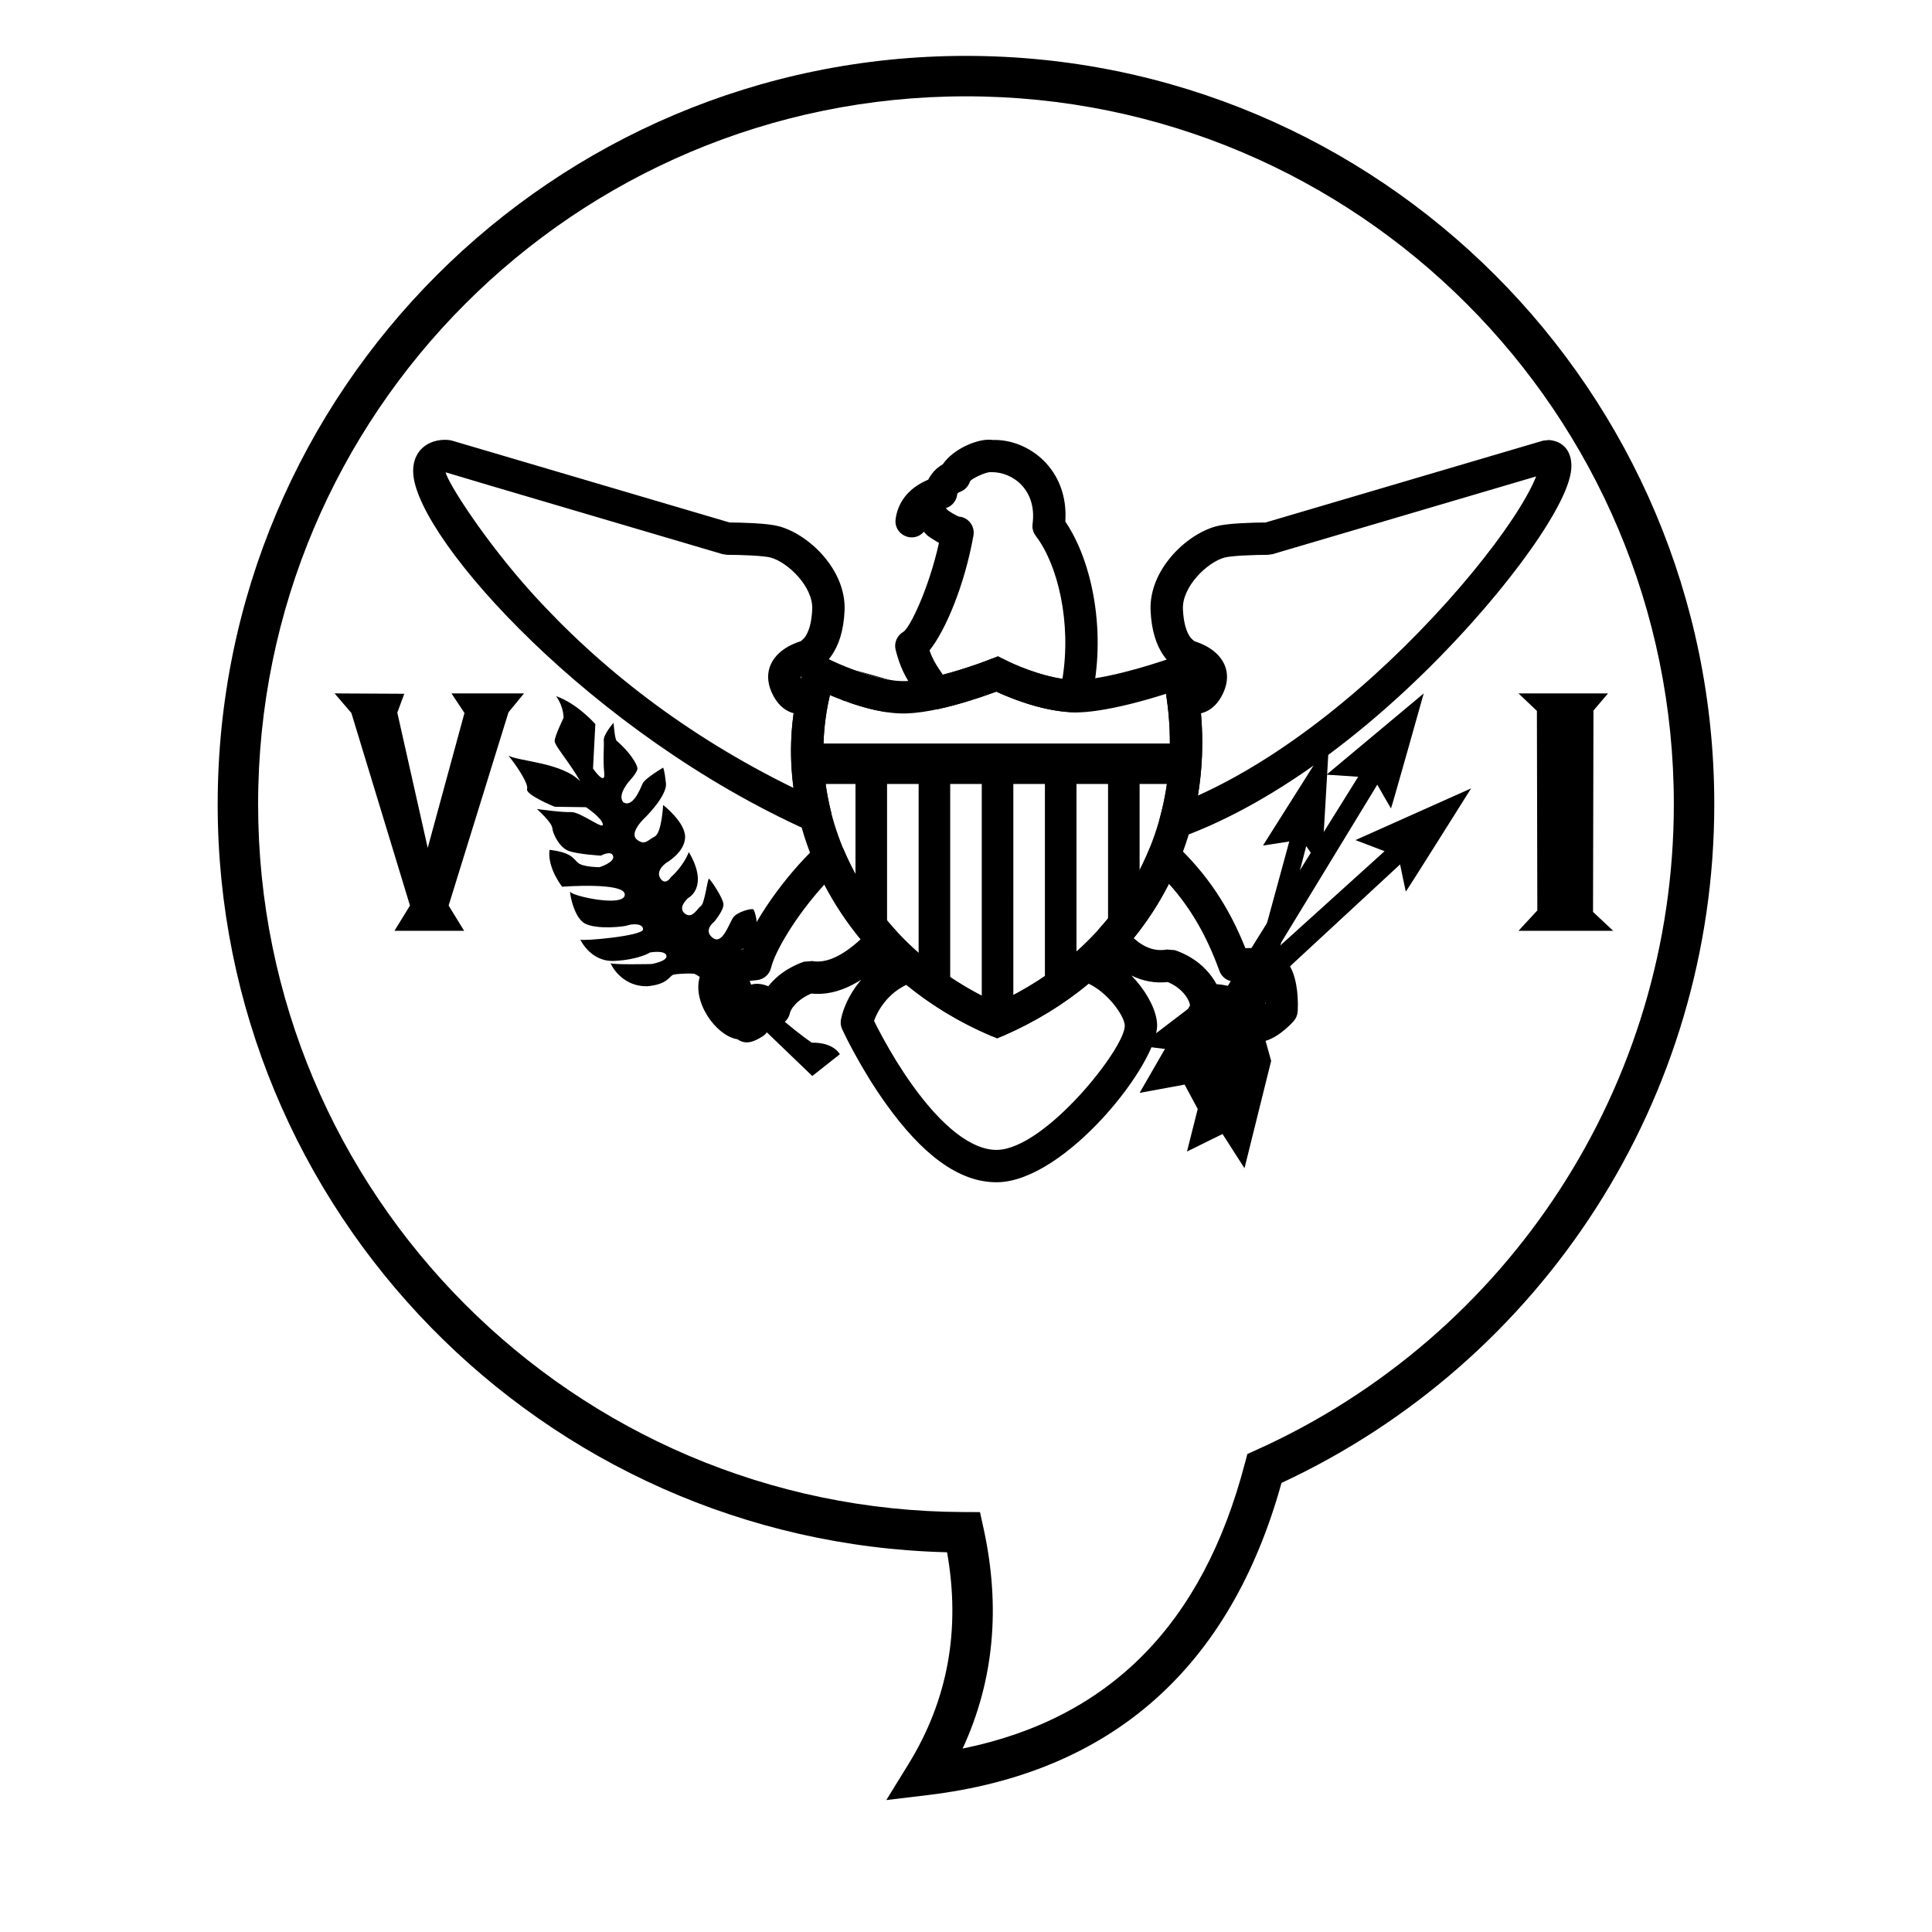
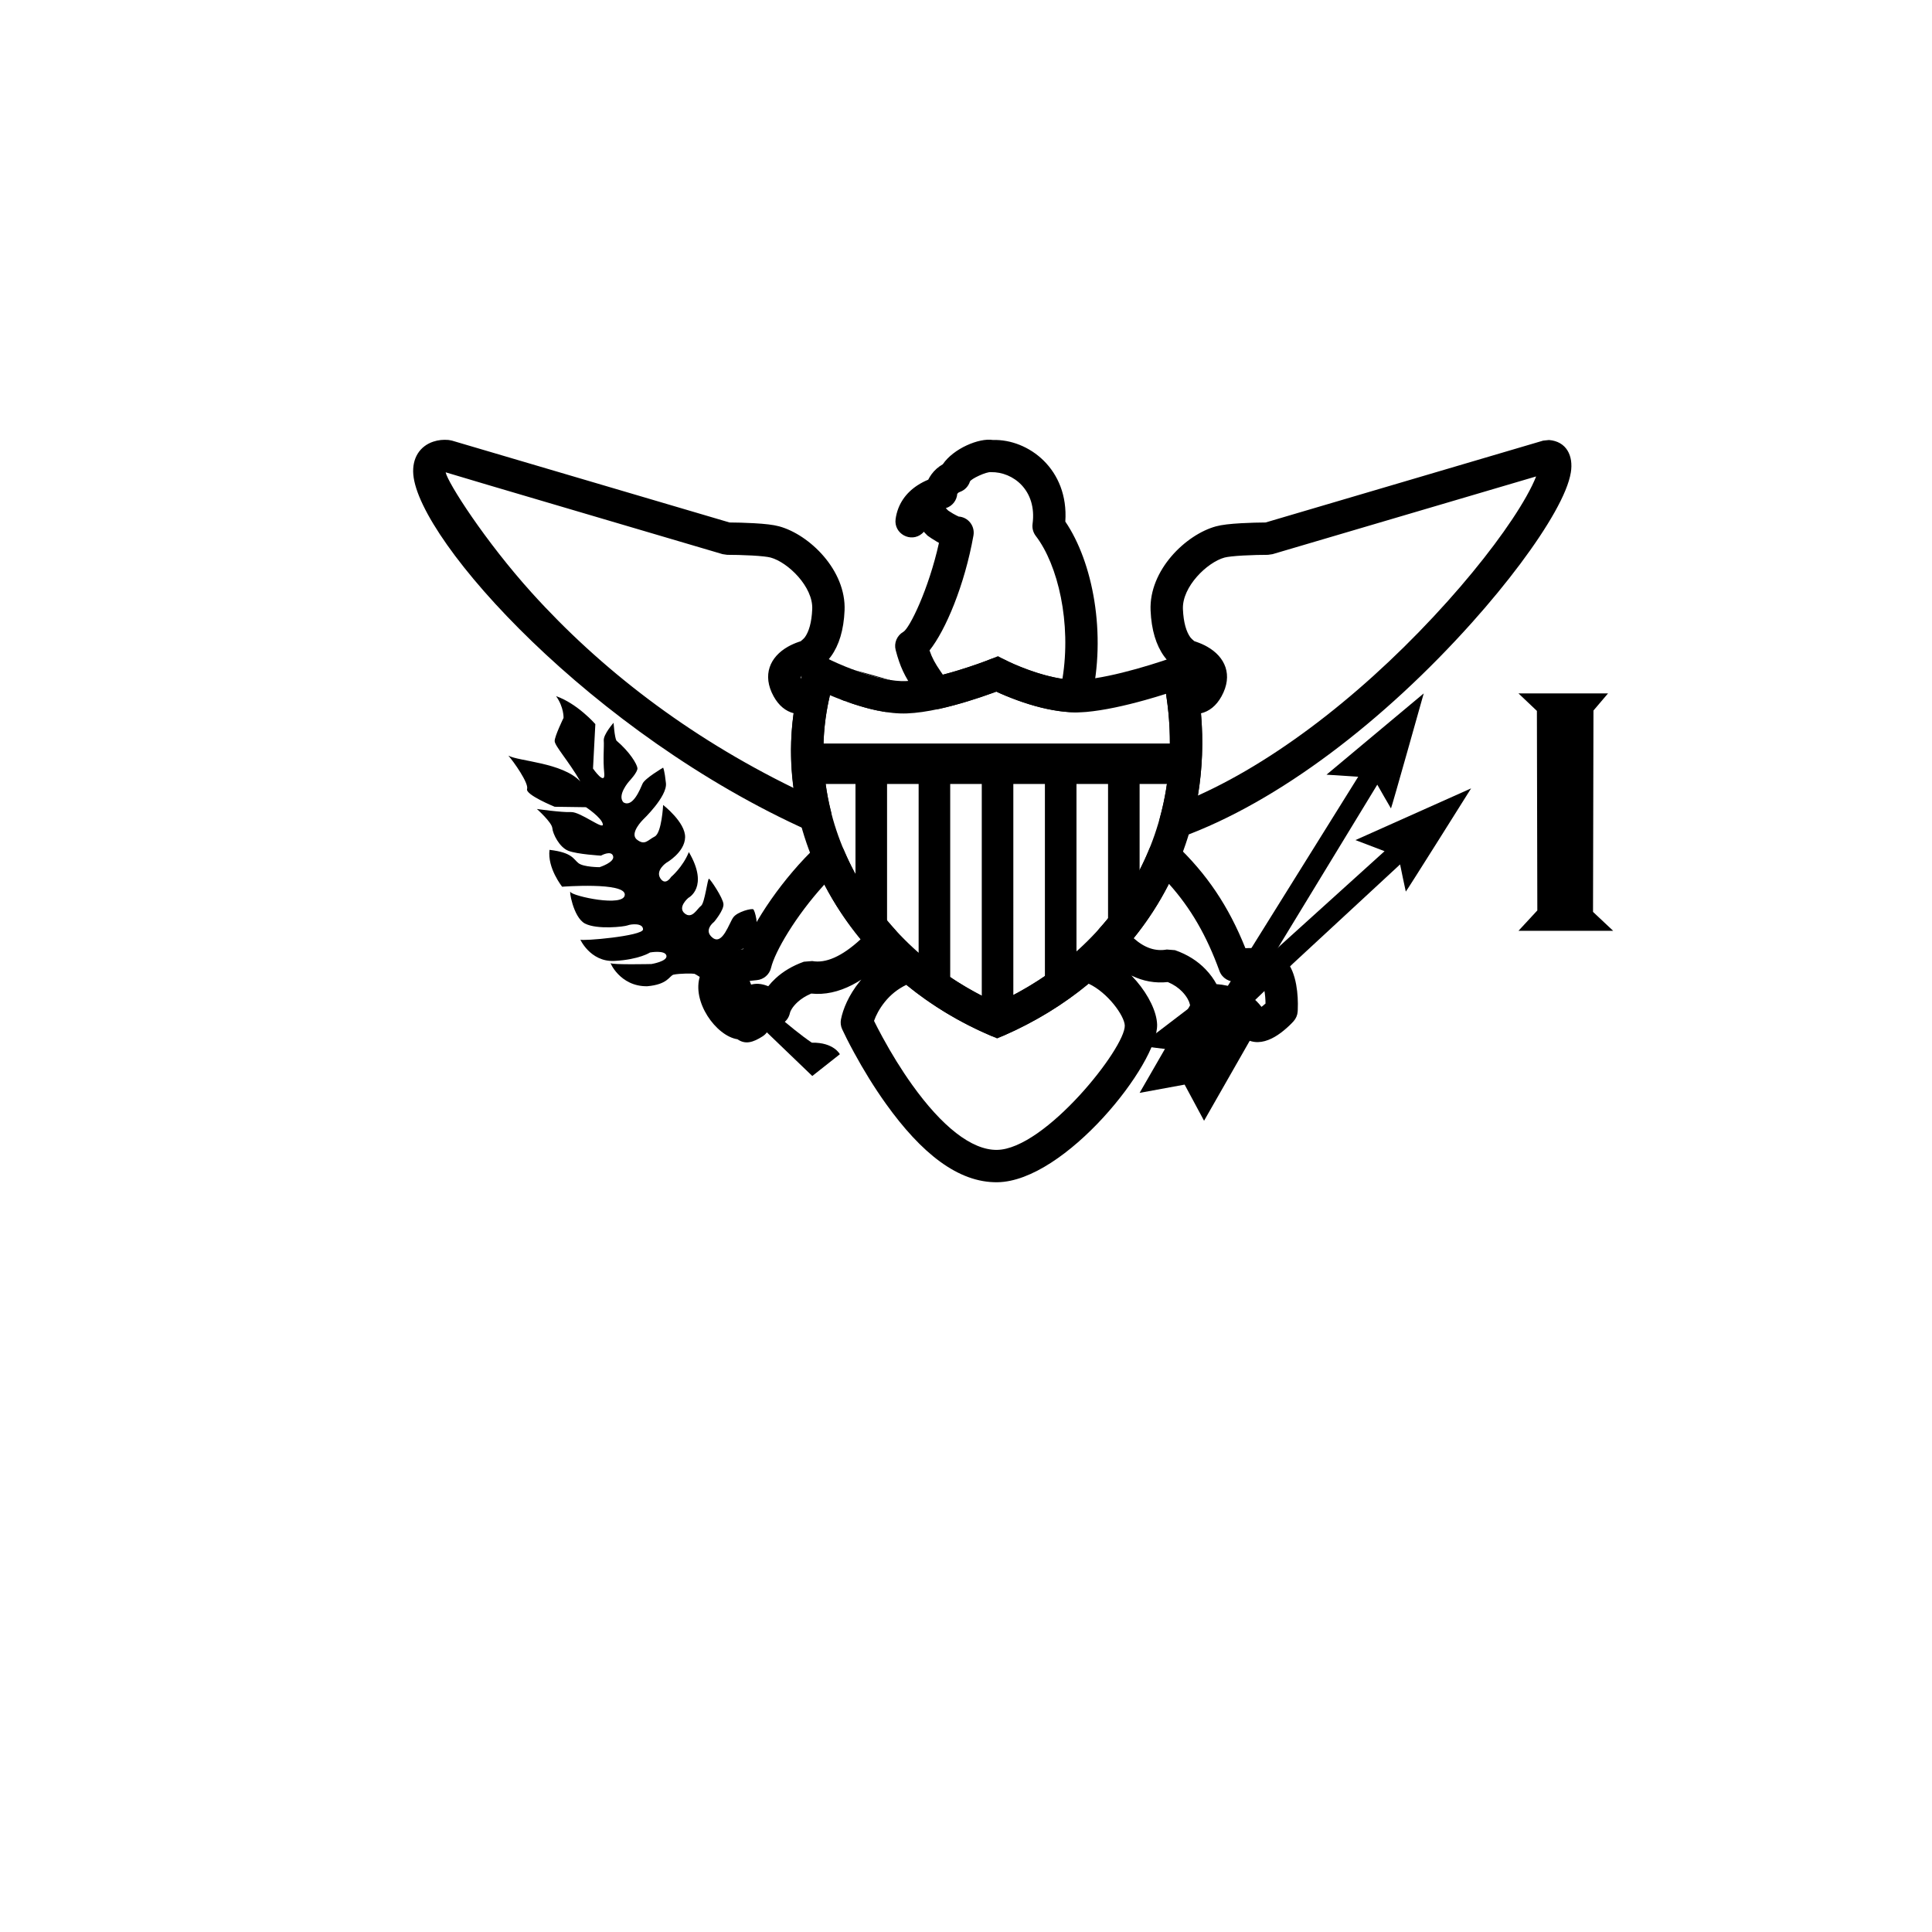
<svg xmlns="http://www.w3.org/2000/svg" fill="#000000" width="800px" height="800px" version="1.1" viewBox="144 144 512 512">
  <g>
    <path d="m359.14 420.32c-5.453-3.648-14.867-12.246-14.867-12.246l-4.711-12.125s3.844-1.062 4.711-4.004c0.867-2.945-0.25-6.594-0.621-6.945-0.371-0.355-4.211 0.586-5.328 2.117-1.113 1.531-2.848 7.418-5.449 5.418-2.606-2.004 0.371-4.238 0.371-4.238s2.602-3.062 2.477-4.711c-0.125-1.648-3.469-6.594-3.84-6.711s-1.117 6.477-2.106 7.184c-0.992 0.707-2.356 3.648-4.34 2-1.98-1.648 0.992-4.121 0.992-4.121s5.574-2.824 0.125-12.129c-1.613 4.004-4.707 6.594-4.707 6.594s-1.488 2.473-2.852 0.355c-1.363-2.121 1.609-4.121 1.609-4.121s4.832-2.711 4.957-6.711c0.125-4.004-5.824-8.598-5.824-8.598s-0.371 7.418-2.227 8.359c-1.859 0.941-2.606 2.473-4.711 0.824-2.106-1.648 1.613-5.297 1.613-5.297s6.441-6.121 6.07-9.656c-0.371-3.531-0.746-4.121-0.746-4.121s-4.832 2.828-5.449 4.238c-0.621 1.414-2.602 6.477-5.082 4.945-1.734-1.883 1.488-5.531 1.488-5.531s2.356-2.473 2.231-3.531c-0.125-1.062-1.98-4.242-5.574-7.301-0.496-0.941-0.746-4.711-0.746-4.711s-2.727 3.062-2.602 4.711c0.125 1.648-0.246 4.945 0.125 8.594 0.371 3.648-2.973-1.176-2.973-1.176l0.617-11.777s-4.707-5.414-10.406-7.414c2.106 2.941 1.98 5.766 1.98 5.766s-2.352 4.828-2.352 6.125c0 1.293 3.594 5.168 6.812 10.715-4.832-5.035-16.23-5.301-19.078-6.832 1.359 1.531 5.449 7.301 4.953 8.832-0.492 1.531 7.312 4.711 7.312 4.711l8.301 0.117s4.09 2.707 4.461 4.473-5.949-3.297-8.426-3.18c-2.477 0.121-9.047-0.82-9.047-0.82s3.965 3.531 4.09 5.062 1.859 5.062 4.215 6.004c2.352 0.941 8.672 1.297 8.672 1.297s2.727-1.531 3.223 0.117c0.496 1.648-3.594 2.941-3.594 2.941s-4.215 0-5.578-1.059c-1.363-1.059-1.609-2.828-7.68-3.531-0.621 4.824 3.344 9.77 3.344 9.77s16.727-1.293 16.602 2.121c-0.121 3.414-13.875 0.352-14.371-0.707s0.621 6.711 3.844 8.359c3.219 1.648 10.406 0.824 11.273 0.473 0.867-0.355 4.09-0.707 4.09 1.059s-16.355 3.18-16.605 2.707c-0.246-0.469 2.481 6.008 9.047 5.652 6.566-0.352 9.418-2.238 9.418-2.238s3.965-0.707 4.336 0.824c0.371 1.531-3.965 2.238-3.965 2.238s-10.41 0.234-10.781-0.234c-0.371-0.473 2.356 6.238 9.664 6.121 5.453-0.473 5.824-2.707 6.938-3.062 1.613-0.352 5.082-0.352 5.578-0.234 0.496 0.117 9.168 5.887 9.168 5.887l22.055 21.195 7.309-5.769s-1.609-3.18-7.434-3.062z" />
-     <path d="m494.19 374.14c-0.094-0.074-4.023-5.918-4.023-5.918l-12.137 46.727 2.84 10.191-7.066 28.453-5.824-9.074-9.414 4.648 7.555-29.969 6.981-6.16 12.566-46.031-6.973 1.07 17.52-27.734s-1.93 33.875-2.023 33.797z" />
    <path d="m516.55 380.28c-0.062-0.117-1.512-7.203-1.512-7.203l-28.336 26.227-30.258 29.129-0.082-6-10.355-1.277 13.695-10.453 7.012-1.152 44.207-39.977-7.715-2.945 30.648-13.699s-17.242 27.469-17.305 27.352z" />
    <path d="m512.62 358.24c-0.094-0.09-3.625-6.297-3.625-6.297l-34.836 57.223 1.434 9.945-12.504 21.902-5.152-9.582-11.93 2.191 13.363-23.18 9.352-4.109 35.215-56.488-8.398-0.547 25.766-21.539s-8.586 30.574-8.684 30.48z" />
    <path d="m409.96 418.45c-1.082 0.473-2.312 0.48-3.398 0.016-8.215-3.5-15.727-8.039-22.367-13.477-2.32 1.117-4.195 2.648-5.699 4.516-1.473 1.824-2.387 3.648-2.867 5.039 0.547 1.113 1.305 2.582 2.246 4.316 2.348 4.316 4.992 8.629 7.859 12.637 7.82 10.934 15.719 17.324 22.48 17.234 12.738-0.168 34.062-27.094 33.863-32.961-0.09-2.578-4.508-8.73-9.59-11.09-6.641 5.504-14.203 10.133-22.527 13.77zm18.789-21.848c1.055-0.93 2.5-1.281 3.863-0.941 9.691 2.406 17.809 13.207 18.035 19.816 0.352 10.355-24.387 41.59-42.32 41.828-10.457 0.141-20.234-7.773-29.57-20.82-3.086-4.316-5.91-8.922-8.414-13.527-1.508-2.769-2.582-4.934-3.164-6.207-0.375-0.816-0.484-1.73-0.312-2.613 0.523-2.664 1.992-6.344 4.953-10.016 2.941-3.648 6.856-6.477 11.805-8.137 1.441-0.48 3.027-0.164 4.176 0.832 6.004 5.215 12.859 9.602 20.422 13.016 7.656-3.531 14.547-7.981 20.527-13.23zm-66.281-18.191c-7.648 8.387-13.109 17.793-14.129 22.062-0.426 1.793-1.953 3.113-3.793 3.277-4.141 0.367-6.719 1.184-6.953 1.77-0.293 0.848 0.027 1.969 1 3.191 0.637-1.613 1.93-2.926 3.953-3.621 1.645-0.598 3.266-0.426 4.852 0.195 0.066 0.023 0.133 0.051 0.199 0.078 0.559-0.707 1.215-1.418 1.98-2.121 1.973-1.812 4.449-3.301 7.453-4.375l2.219-0.18c3.527 0.645 7.809-1.141 12.824-5.766-3.731-4.535-6.949-9.398-9.605-14.512zm-1.68-10.512c2.176-2.047 5.719-1.297 6.883 1.449 3.203 7.551 7.738 14.629 13.434 20.914 1.496 1.652 1.477 4.18-0.047 5.809-7.547 8.059-14.891 11.988-22.074 11.234-1.484 0.633-2.668 1.395-3.606 2.254-1.375 1.262-1.934 2.391-2.031 2.856-0.516 2.57-3.066 3.906-5.32 3.301-0.188 1.152-0.844 2.223-1.906 2.91-2.574 1.66-4.617 2.234-6.676 0.789-5.644-0.844-12.273-10.035-9.887-16.887 1.23-3.106 3.875-4.992 7.375-6.106 1.312-0.414 2.578-0.688 4.023-0.898 2.836-7.234 10.285-18.648 19.832-27.625zm-6.461-34.883c-2.062-0.527-3.914-1.961-5.301-4.465-3.129-5.668-0.969-10.484 3.805-13.18 0.891-0.504 1.793-0.895 2.734-1.227 1.293-0.438 0.586-0.133-0.035 0.266 0.223-0.105 1.395-1.012 1.758-1.52 1.055-1.469 1.805-3.852 1.961-7.461 0.254-5.945-6.449-12.426-11.031-13.672-0.766-0.207-2.566-0.406-4.898-0.539-2.473-0.137-4.969-0.184-6.609-0.184l-1.211-0.176-37.074-10.934c-27.652-8.152-27.801-8.199-36.328-10.758 0.562 2.781 10.484 18.266 22.801 31.906 18.141 20.09 41.27 38.004 69.406 51.75-0.887-6.606-0.887-13.262 0.023-19.809zm1.238-18.871c0.008-0.004 0.02-0.008 0.031-0.012 1.129-0.395 1.457-0.523 1.367-0.48zm1.484 8.691c-1.074 0.609-1.062 0.578-0.516 1.57 0.227 0.406-0.129 0.379 0.871-0.23 3.242-1.965 7.254 0.93 6.406 4.621-2.277 9.945-2.106 20.32 0.449 30.422 0.879 3.473-2.637 6.43-5.91 4.965-57.25-25.637-103.32-76.648-104.82-94.441-0.367-4.379 1.785-7.531 5.289-8.699 1.379-0.461 2.703-0.551 3.922-0.453 0.289 0.027 0.289 0.027 1.043 0.18l73.555 21.691c1.746 0.012 4.094 0.062 6.461 0.195 2.922 0.164 5.144 0.41 6.676 0.828 8.02 2.184 17.801 11.633 17.344 22.312-0.223 5.199-1.48 9.191-3.555 12.086-0.875 1.227-1.848 2.184-2.871 2.918-0.891 0.637-0.805 0.59-0.195-0.094-0.812 0.91-3.894 1.988-4.144 2.129zm10.93 6.961c3.016 0.82 6.254 1.719 9.633 2.688l1.184-4.121 0.719-4.227c-2.727-0.465-5.762-1.336-8.926-2.5l-1.484 4.019zm2.254-8.277c3.051 0.832 6.32 1.742 9.742 2.723 5.199 1.488 3.434 9.258-1.898 8.348-3.309-0.562-6.832-1.574-10.453-2.91-5.137-1.891-2.672-9.594 2.609-8.16zm27.855 0.086c3.656-1.117 6.734-2.238 8.555-2.969 1.168-0.469 2.481-0.402 3.59 0.18 1.246 0.652 3.488 1.68 6.324 2.707 3.106 1.129 6.156 1.957 8.996 2.379 2.414-14.762-1.152-30.18-7.066-37.879-0.695-0.906-1-2.055-0.848-3.188 1.199-8.871-5.141-13.82-11-13.711-1.191-0.172-5.371 1.785-5.602 2.504-0.41 1.273-1.387 2.285-2.648 2.731-0.332 0.121-0.488 0.238-0.594 0.379-0.086 0.121-0.121 0.238-0.109 0.074-0.105 1.809-1.336 3.34-3.043 3.856 0.242 0.219 0.457 0.441 0.648 0.652 0.348 0.234 0.793 0.52 1.273 0.801 0.328 0.191 0.633 0.355 0.914 0.492 0.387 0.188 0.645 0.277 0.488 0.27 2.578 0.125 4.461 2.488 4.008 5.031-2.34 13.125-7.367 25.102-11.641 30.457 0.691 2.019 1.504 3.469 2.891 5.492 0.25 0.363 0.461 0.672 0.645 0.941 1.371-0.355 2.781-0.758 4.219-1.199zm9.066 6.004c-2.059 0.75-4.269 1.496-6.555 2.195-2.641 0.809-5.211 1.504-7.66 2.043l-0.102 0.02c-1.809 0.395-3.664-0.41-4.606-2.004-0.531-0.895-0.5-0.848-2.078-3.148-2.379-3.465-3.637-6.019-4.793-10.453-0.488-1.879 0.344-3.848 2.027-4.809 1.656-0.941 6.723-11.285 9.449-23.586-0.191-0.109-0.391-0.219-0.586-0.332-1.008-0.59-1.867-1.164-2.434-1.578l-1.012-1.039c-0.125-0.062 0.172-0.051-0.418 0.457-3 2.574-7.594 0.059-7.039-3.856 0.555-3.902 2.688-6.859 5.75-8.875 0.992-0.652 1.973-1.148 2.891-1.52 0.238-0.48 0.531-0.969 0.891-1.461 0.773-1.051 1.77-1.941 2.969-2.625 2.809-4.156 9.59-7.027 13.27-6.441 9.449-0.281 20.145 7.762 19.199 21.625 7.297 10.715 10.965 29.77 6.867 47.246-0.461 1.965-2.227 3.344-4.242 3.309-0.969-0.016-1.957-0.074-2.965-0.18-3.984-0.418-8.152-1.488-12.348-3.012-2.211-0.805-4.117-1.609-5.602-2.301-0.27 0.102-0.562 0.211-0.875 0.324zm54.305 27.219c22.32-10.027 46.133-29.094 66.238-51.555 9.133-10.203 16.594-20.211 20.828-27.758 1.141-2.031 2-3.812 2.566-5.254l-69.855 20.598-1.211 0.176c-1.641 0-4.137 0.047-6.609 0.184-2.332 0.133-4.133 0.332-4.902 0.539-4.578 1.246-11.281 7.727-11.027 13.672 0.156 3.609 0.906 5.992 1.961 7.461 0.359 0.508 1.531 1.414 2.137 1.859-1.52-1.066-2.938-1.488-0.445-0.617 0.949 0.332 1.867 0.73 2.766 1.238 4.773 2.695 6.934 7.512 3.801 13.18-1.402 2.539-3.309 3.981-5.434 4.484 0.648 7.422 0.367 14.723-0.812 21.793zm91.496-94.059 1.547-0.16c4.606 0.359 6.512 4.16 5.785 8.598-0.461 2.789-1.926 6.305-4.281 10.504-4.574 8.152-12.398 18.645-21.918 29.281-23.203 25.926-51.195 47.516-77.102 56.906-3.269 1.184-6.516-1.812-5.598-5.164 2.785-10.148 3.394-20.988 1.734-32.105-0.531-3.539 3.254-6.133 6.363-4.359 0.875 0.5 0.488 0.547 0.715 0.137 0.547-0.992 0.559-0.961-0.516-1.57-0.25-0.141-3.34-1.223-4.141-2.121 0.605 0.676 0.691 0.723-0.199 0.086-1.023-0.734-1.996-1.691-2.875-2.918-2.07-2.894-3.328-6.887-3.551-12.086-0.457-10.68 9.324-20.129 17.344-22.312 1.531-0.418 3.754-0.664 6.672-0.828 2.371-0.133 4.715-0.184 6.461-0.195zm-108.53 131.86c2.934 2.621 5.809 3.535 8.801 3.004l2.156 0.172c3.316 1.148 6.008 2.887 8.098 5.059 1.273 1.324 2.223 2.672 2.902 3.941 1.855 0.129 3.805 0.531 5.746 1.332 2.445 1.012 4.555 2.562 6.18 4.691 0.137-0.105 0.281-0.219 0.43-0.336 0.223-0.184 0.438-0.367 0.637-0.547-0.016-1.137-0.105-2.352-0.312-3.473-0.133-0.734-0.309-1.371-0.516-1.871-0.266-0.648-2.43-1.094-6.766-0.5-2 0.277-3.922-0.883-4.613-2.781-3.375-9.289-7.531-16.555-13.391-23.102-2.586 5.098-5.719 9.922-9.352 14.41zm-9.059 2.891c-1.352-1.633-1.309-4.008 0.102-5.59 5.539-6.219 9.934-13.219 13.051-20.797 1.145-2.777 4.719-3.547 6.906-1.488 8.414 7.926 14.184 16.551 18.617 27.633 6.113-0.305 10.469 1.258 12.441 6.074 0.449 1.098 0.781 2.297 1.016 3.582 0.414 2.269 0.508 4.574 0.426 6.609-0.02 0.402-0.02 0.402-0.027 0.535-0.066 0.957-0.453 1.863-1.098 2.574-0.594 0.66-1.516 1.566-2.652 2.492-1.043 0.844-2.086 1.551-3.16 2.07-2.375 1.152-4.82 1.398-7.09-0.02-0.715-0.445-1.281-1.09-1.629-1.855-0.742-1.617-1.875-2.641-3.414-3.277-1.531-0.629-3.258-0.801-4.668-0.695-0.184 0.02-0.184 0.02-0.133 0.012-2.238 0.305-4.332-1.18-4.781-3.394-0.121-0.586-0.695-1.848-1.977-3.18-0.977-1.016-2.227-1.883-3.812-2.551-6.676 0.727-12.816-2.34-18.117-8.734z" />
    <path d="m407.15 327.61c-2.059 0.75-4.269 1.496-6.555 2.195-2.641 0.809-5.211 1.504-7.66 2.043-3.16 0.695-6.027 1.117-8.566 1.215-2.387 0.094-4.988-0.176-7.777-0.75-3.008-0.621-6.16-1.578-9.375-2.781-1.172-0.438-2.269-0.875-3.277-1.301-7.641 31.906 10.363 66.293 44.277 81.602 33.02-15.219 50.344-46.785 44.785-81.961-1.777 0.566-3.633 1.125-5.527 1.652-2.746 0.766-5.414 1.43-7.957 1.961-2.773 0.578-5.34 0.984-7.66 1.191-1.871 0.168-3.836 0.133-5.883-0.078-3.984-0.418-8.152-1.488-12.348-3.012-2.211-0.805-4.117-1.609-5.602-2.301-0.27 0.102-0.562 0.211-0.875 0.324zm-16.059-4.137c2.207-0.488 4.559-1.121 6.992-1.867 3.656-1.117 6.734-2.238 8.555-2.969l1.84-0.738 1.75 0.918c1.246 0.652 3.488 1.68 6.324 2.707 3.59 1.305 7.109 2.211 10.312 2.543 1.523 0.16 2.938 0.184 4.227 0.07 1.957-0.176 4.207-0.535 6.68-1.051 2.336-0.484 4.824-1.102 7.394-1.82 2.402-0.672 4.742-1.391 6.922-2.109 1.301-0.43 2.254-0.762 2.762-0.945l4.621-1.676 1.031 4.805c8.953 41.688-11.23 79.934-50.547 97.109l-1.695 0.742-1.703-0.727c-40.664-17.32-61.719-59.504-49.469-97.539l1.547-4.812 4.496 2.316c1.453 0.746 3.992 1.91 7.094 3.074 2.828 1.055 5.57 1.891 8.098 2.41 2.16 0.445 4.086 0.645 5.715 0.582 1.965-0.078 4.356-0.43 7.055-1.023z" />
    <path d="m357.93 351.76v-10.719h98.438v10.719z" />
    <path d="m379.08 394.39c-3.113-3.297-5.906-6.801-8.367-10.465v-39.387h8.367zm16.734 13.66c-2.945-1.84-5.738-3.824-8.367-5.941v-57.57h8.367zm16.73 4.457c-1.406 0.699-2.844 1.371-4.305 2.008-1.379-0.586-2.734-1.203-4.059-1.844v-68.133h8.363zm16.734-10.746c-2.633 2.148-5.422 4.16-8.367 6.031v-63.254h8.367zm16.73-18.625c-2.449 3.801-5.246 7.398-8.363 10.77v-49.367h8.363z" />
-     <path d="m232.67 327.76 18.469 0.098-1.848 4.996 8.059 35.848 9.738-35.75-3.441-5.191h19.223l-4.113 5-15.867 51.223 4.113 6.695h-18.469l4.113-6.695-15.527-51.031z" />
    <path d="m546.41 327.76h23.734l-3.859 4.535-0.117 53.367 5.34 5.016h-25.098l4.996-5.402-0.113-52.883z" />
-     <path d="m201.69 357.12c0-109.52 88.785-198.31 198.31-198.31 109.52 0 198.3 88.785 198.3 198.31 0 77.938-45.375 147.6-114.69 179.87-13.598 49.047-45.078 76.891-93.699 82.719l-11.031 1.324 5.832-9.457c10.48-17.004 13.906-35.656 10.273-56.207-107.23-2.656-193.3-90.422-193.3-198.25zm272.22 174.69 0.648-2.481 2.336-1.051c66.809-30.066 110.69-96.609 110.69-171.16 0-103.6-83.984-187.59-187.59-187.59-103.61 0-187.59 83.988-187.59 187.59 0 103.39 83.652 187.28 187.01 187.59l4.293 0.016 0.922 4.195c4.617 20.977 2.777 40.527-5.516 58.465 38.91-7.922 63.637-32.895 74.789-75.574z" />
  </g>
</svg>